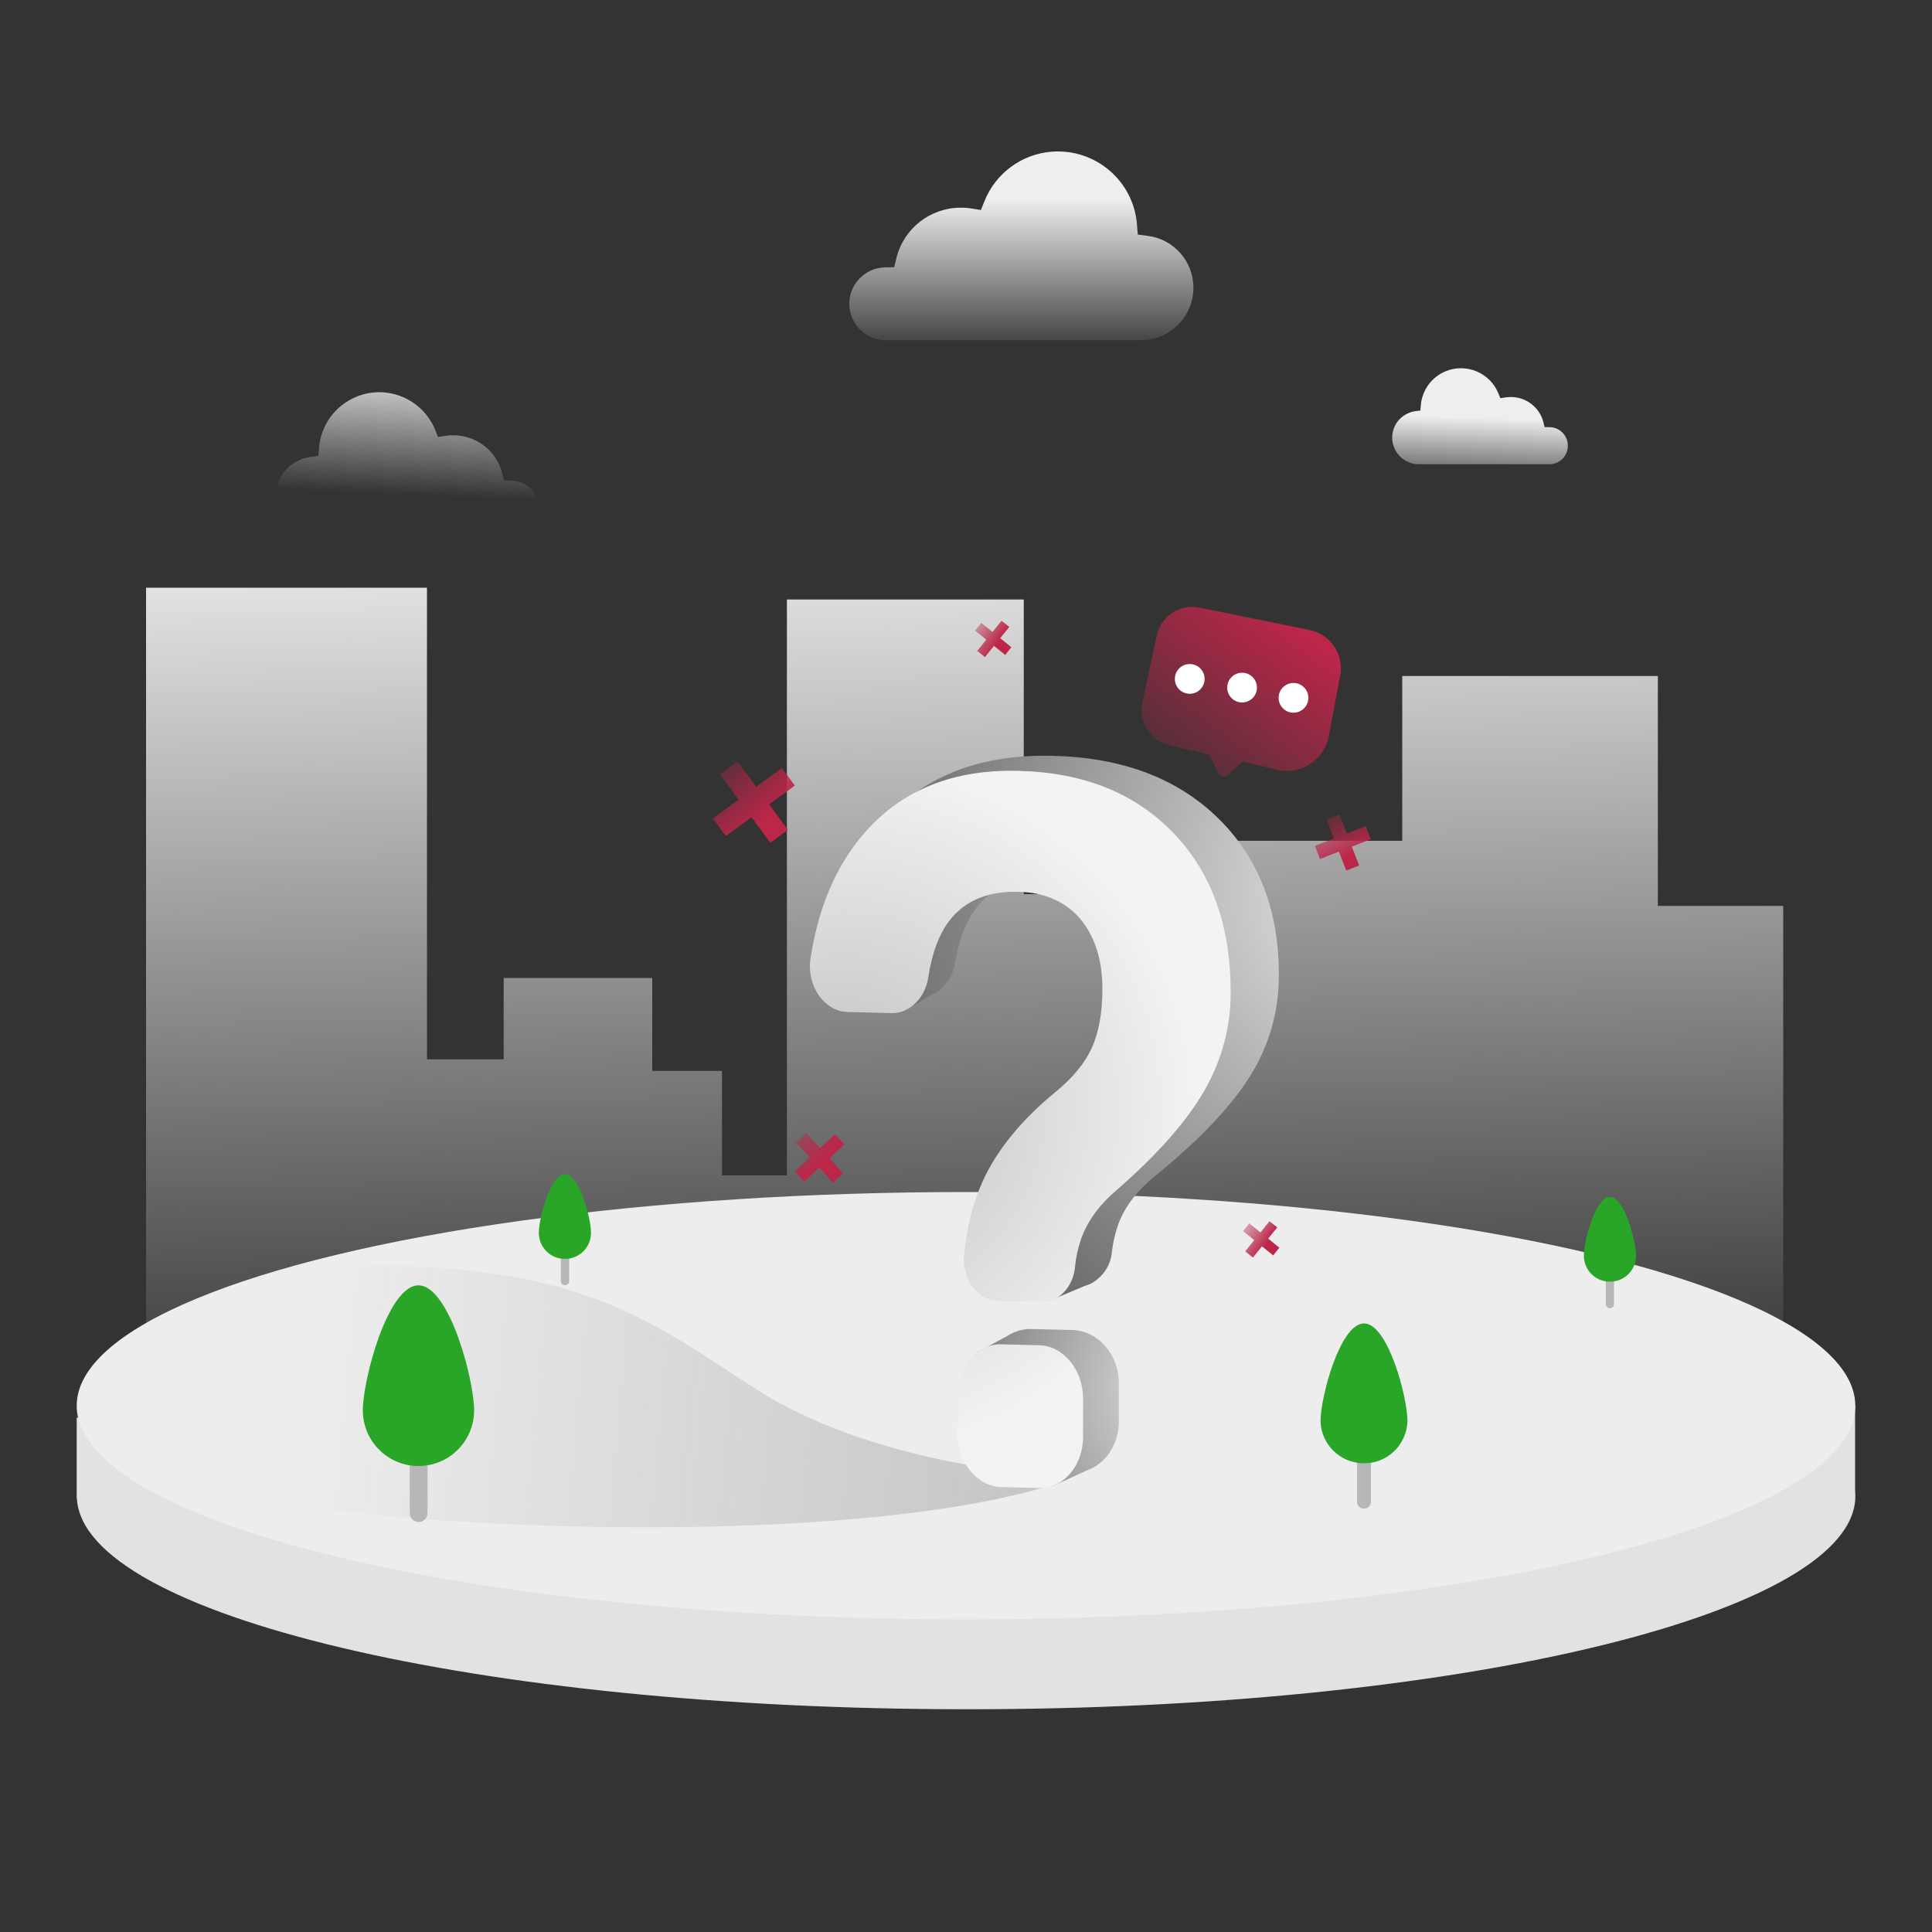
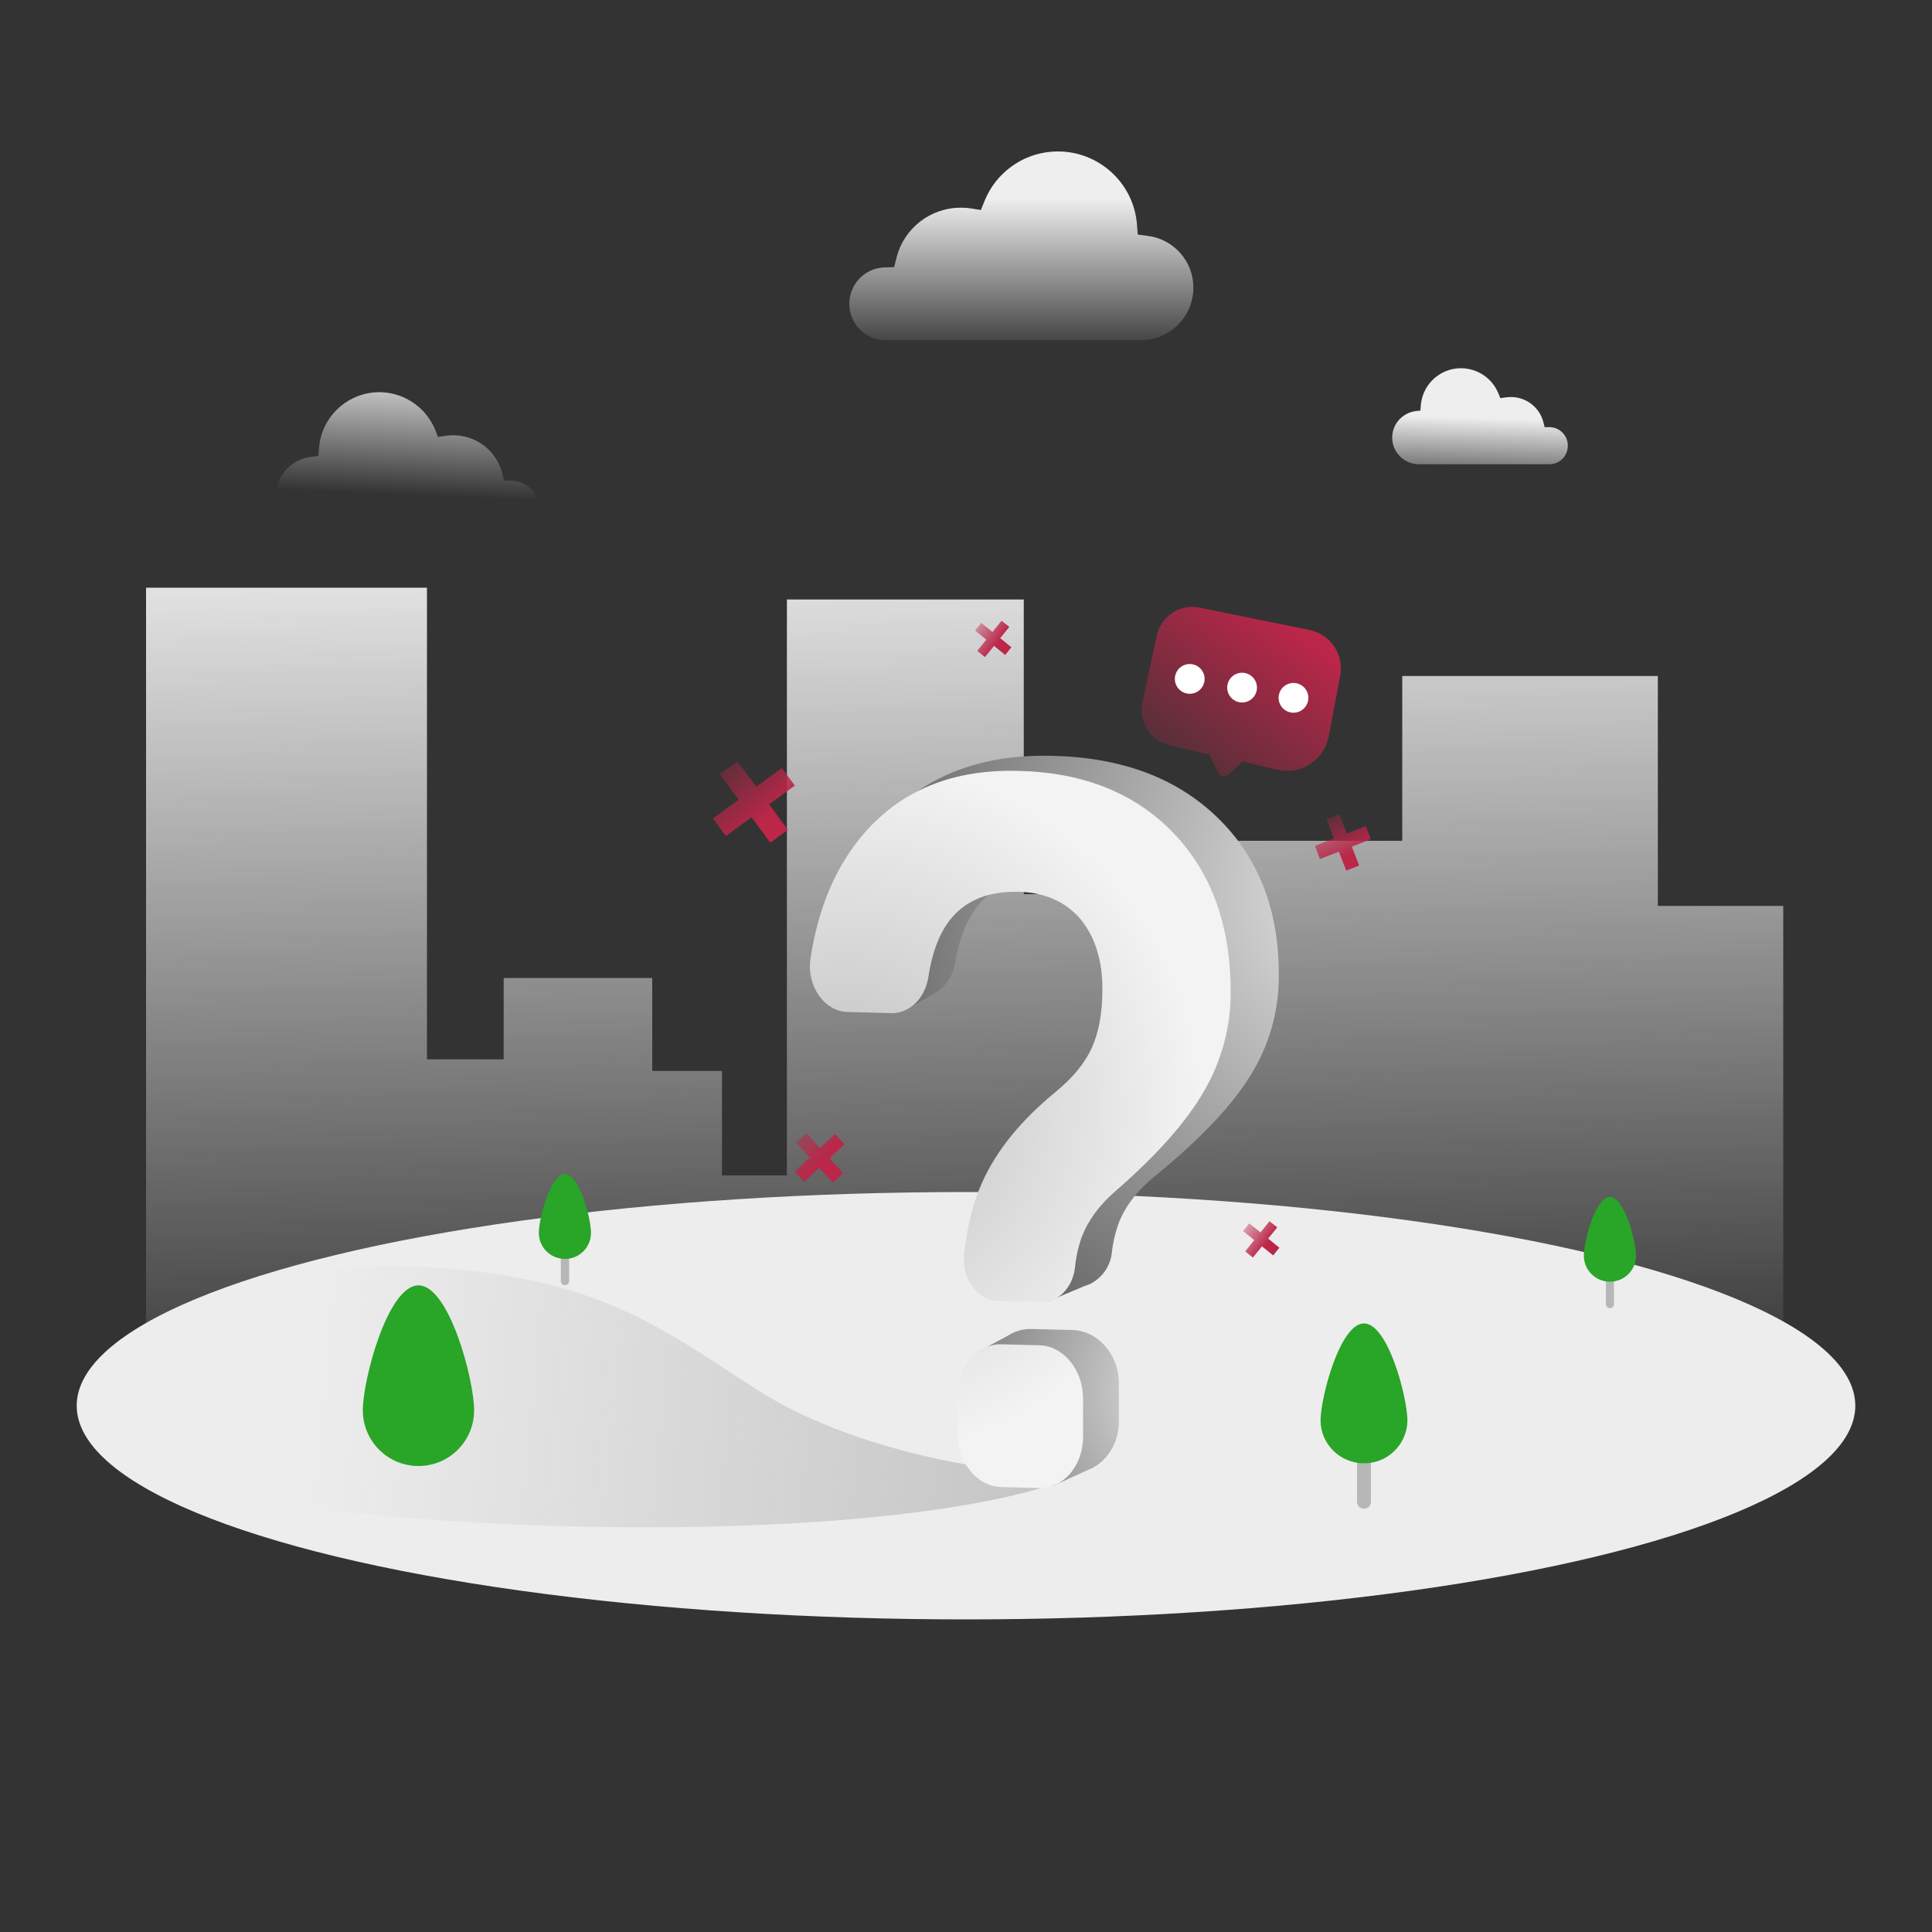
<svg xmlns="http://www.w3.org/2000/svg" xmlns:xlink="http://www.w3.org/1999/xlink" version="1.1" id="Layer_1" x="0px" y="0px" viewBox="0 0 1000 1000" style="enable-background:new 0 0 1000 1000;" xml:space="preserve">
  <rect x="0" y="0" width="1000" height="1000" fill="#333333" stroke="none" />
  <style type="text/css">
	.st0{fill:url(#Layer_1_00000119799162057748297900000017029437211144262311_);}
	.st1{fill:#E2E2E2;}
	.st2{fill:#EDEDED;}
	.st3{fill:url(#SVGID_1_);}
	.st4{fill:#B7B7B7;}
	.st5{fill:#29A527;}
	.st6{fill:url(#SVGID_00000060013796501313501920000009269874147441960122_);}
	.st7{fill:url(#SVGID_00000173875177850669424850000016900416711439531962_);}
	.st8{fill:url(#SVGID_00000057115550652728295440000002846160852366329728_);}
	.st9{fill:url(#SVGID_00000016792878803902931280000002127828636186182294_);}
	.st10{fill:#FFFFFF;}
	.st11{fill:url(#SVGID_00000057114373797439955000000008738277329308857230_);}
	.st12{fill:url(#SVGID_00000026164875869247345180000003597882192525586861_);}
	.st13{fill:url(#SVGID_00000008129300104072741000000007591730219782459060_);}
	.st14{fill:url(#SVGID_00000013167475957676099620000005633353190877492886_);}
	.st15{fill:url(#SVGID_00000165211366647208723080000005889299752728919210_);}
	.st16{fill:url(#SVGID_00000136403305936520277210000012124494150271230379_);}
	.st17{fill:url(#SVGID_00000020394900091619541700000010337208143217022906_);}
	.st18{fill:url(#SVGID_00000120526801428077037500000001846202983214934671_);}
</style>
  <linearGradient id="Layer_1_00000017489284207214125390000011095482137268396456_" gradientUnits="userSpaceOnUse" x1="228.272" y1="267.51" x2="239.092" y2="736.3" gradientTransform="matrix(-1 0 0 -1 730.54 1000)">
    <stop offset="0" style="stop-color:#EEEEEE;stop-opacity:0" />
    <stop offset="1" style="stop-color:#EEEEEE" />
  </linearGradient>
  <path id="Layer_1_00000044869142620981868180000016559066881154228411_" style="fill:url(#Layer_1_00000017489284207214125390000011095482137268396456_);" d="  M923,735.8V468.9h-64.9v-119H725.8v85.3H570.8v27.6h-40.9V310.3H407.3v298.1h-33.6v-54.1h-36.1v-48.1h-76.9v42.1H221V304.2H75.6  v431.6L923,735.8L923,735.8z" />
  <g id="Layer_8">
-     <path class="st1" d="M960.2,777.1c0.1-0.9,0.1-1.8,0.1-2.8s0-1.8-0.1-2.8v-44l-22.1,12.7c-59.7-44.4-233.3-76.6-438.1-76.6   c-207,0-382.1,32.8-440,78l-20.3-8v42.1l0.1,0c3.5,60.4,208.2,109,460.2,109C750.3,884.9,954,836.9,960.2,777.1L960.2,777.1z" />
    <ellipse class="st2" cx="500" cy="727.6" rx="460.3" ry="110.6" />
    <linearGradient id="SVGID_1_" gradientUnits="userSpaceOnUse" x1="161.05" y1="284.387" x2="579.58" y2="245.807" gradientTransform="matrix(1 0 0 -1 0 1000)">
      <stop offset="0" style="stop-color:#C1C1C1;stop-opacity:0" />
      <stop offset="1" style="stop-color:#C1C1C1" />
    </linearGradient>
    <path class="st3" d="M528.6,762.1c0,0-79.8-6.5-136.3-42.5c-51.4-32.7-88.7-65.6-203.2-64.3S34.8,726.1,74.1,758.2   s362.7,49.5,478.3,7.7C544.7,761.4,528.6,762.1,528.6,762.1L528.6,762.1z" />
-     <path class="st4" d="M216.7,787.8c-2.5,0-4.6-2-4.6-4.6v-49.1c-0.1-2.5,1.8-4.7,4.4-4.8c2.5-0.1,4.7,1.8,4.8,4.4c0,0.1,0,0.3,0,0.4   v49.1C221.2,785.8,219.2,787.8,216.7,787.8C216.7,787.8,216.7,787.8,216.7,787.8z" />
    <path class="st5" d="M245.4,730c0,15.9-12.9,28.8-28.8,28.8s-28.8-12.9-28.8-28.8c0-15.9,12.9-64.7,28.8-64.7   S245.4,714.1,245.4,730z" />
    <path class="st4" d="M706,780.9c-2,0-3.6-1.6-3.6-3.6c0,0,0,0,0,0v-38.4c0.1-2,1.8-3.5,3.8-3.4c1.8,0.1,3.3,1.6,3.4,3.4v38.5   C709.6,779.3,708,780.9,706,780.9L706,780.9L706,780.9z" />
    <path class="st5" d="M728.5,735.6c-0.4,12.4-10.7,22.2-23.2,21.8c-11.9-0.4-21.5-9.9-21.8-21.8c0-12.4,10.1-50.6,22.5-50.6   S728.5,723.2,728.5,735.6z" />
    <path class="st4" d="M292.4,665.2c-1.2,0-2.1-0.9-2.1-2.1c0,0,0,0,0,0V640c0.1-1.2,1.1-2.1,2.3-2c1.1,0.1,1.9,0.9,2,2v23.1   C294.6,664.2,293.6,665.2,292.4,665.2C292.4,665.2,292.4,665.2,292.4,665.2z" />
    <path class="st5" d="M305.9,638.1c0,7.5-6,13.5-13.5,13.5s-13.5-6-13.5-13.5c0-7.5,6-30.4,13.5-30.4S305.9,630.6,305.9,638.1z" />
    <path class="st4" d="M833.3,677.1c-1.2,0-2.1-1-2.1-2.1l0,0v-23.1c0-1.2,1-2.1,2.1-2.1s2.1,1,2.1,2.1v23.1   C835.5,676.1,834.5,677.1,833.3,677.1L833.3,677.1z" />
    <path class="st5" d="M846.8,649.9c0,7.5-6,13.5-13.5,13.5s-13.5-6-13.5-13.5c0-7.5,6-30.4,13.5-30.4S846.8,642.4,846.8,649.9z" />
    <linearGradient id="SVGID_00000125575965134277975660000009333551286479154873_" gradientUnits="userSpaceOnUse" x1="201.821" y1="815.45" x2="201.821" y2="897.1" gradientTransform="matrix(-1 0 0 -1 730.54 1000)">
      <stop offset="0" style="stop-color:#EEEEEE;stop-opacity:0" />
      <stop offset="1" style="stop-color:#EEEEEE" />
    </linearGradient>
    <path style="fill:url(#SVGID_00000125575965134277975660000009333551286479154873_);" d="M617.7,148.9c0-13.6-10.1-25.1-23.6-26.8   l-5.2-0.7l-0.4-5.2c-1.8-22.6-21.5-39.4-44.1-37.7c-15.5,1.2-29,11.1-34.8,25.5l-1.9,4.7l-5-0.8c-1.8-0.3-3.6-0.4-5.4-0.4   c-15.8,0-29.5,10.7-33.3,26l-1.2,4.8l-4.9,0.1c-10.4,0.3-18.6,9-18.3,19.4c0.3,10.1,8.5,18.2,18.7,18.3h132.2   C605.5,176.1,617.7,163.9,617.7,148.9L617.7,148.9z" />
    <linearGradient id="SVGID_00000060012540024444151370000016038983344117284238_" gradientUnits="userSpaceOnUse" x1="519.598" y1="743.724" x2="516.598" y2="813.584" gradientTransform="matrix(-1 0 0 -1 730.54 1000)">
      <stop offset="0" style="stop-color:#EEEEEE;stop-opacity:0" />
      <stop offset="1" style="stop-color:#EEEEEE" />
    </linearGradient>
    <path style="fill:url(#SVGID_00000060012540024444151370000016038983344117284238_);" d="M142.8,256.9c0,11.4,9.3,20.7,20.7,20.7   h100.9c8,0.1,14.5-6.3,14.5-14.3c0.1-8-6.3-14.5-14.3-14.5l-3.7-0.1l-0.9-3.6c-2.9-11.7-13.4-19.8-25.4-19.8   c-1.4,0-2.8,0.1-4.1,0.3l-3.8,0.6l-1.4-3.6c-6.5-16-24.7-23.8-40.7-17.3c-11.1,4.5-18.6,14.8-19.5,26.7l-0.3,4l-4,0.5   C150.4,237.9,142.7,246.6,142.8,256.9L142.8,256.9z" />
    <linearGradient id="SVGID_00000085210636748737117900000014436414300358393758_" gradientUnits="userSpaceOnUse" x1="-34.619" y1="743.192" x2="-35.909" y2="783.692" gradientTransform="matrix(-1 0 0 -1 730.54 1000)">
      <stop offset="0" style="stop-color:#EEEEEE;stop-opacity:0" />
      <stop offset="1" style="stop-color:#EEEEEE" />
    </linearGradient>
    <path style="fill:url(#SVGID_00000085210636748737117900000014436414300358393758_);" d="M720.6,226.5c0,7.6,6.2,13.8,13.8,13.8   h67.4c5.3,0.1,9.7-4.2,9.7-9.5c0.1-5.3-4.2-9.7-9.5-9.7h-2.5l-0.6-2.4c-1.9-7.8-9-13.3-17-13.2c-0.9,0-1.8,0.1-2.7,0.2l-2.6,0.4   l-1-2.4c-4.3-10.7-16.5-15.9-27.2-11.6c-7.4,3-12.4,9.9-13,17.8l-0.2,2.6l-2.6,0.3C725.7,213.8,720.6,219.6,720.6,226.5   L720.6,226.5z" />
  </g>
  <g>
    <defs>
      <rect id="SVGID_00000081634104753126055440000003025986322901551508_" x="1845.4" y="-2053" width="705.5" height="597.1" />
    </defs>
    <clipPath id="SVGID_00000152946133864928124750000010575059772102643115_">
      <use xlink:href="#SVGID_00000081634104753126055440000003025986322901551508_" style="overflow:visible;" />
    </clipPath>
  </g>
  <g id="Layer_13">
    <linearGradient id="SVGID_00000017505173158625836760000017043948343312794796_" gradientUnits="userSpaceOnUse" x1="429.404" y1="598.521" x2="448.454" y2="719.671" gradientTransform="matrix(0.883 0.468 0.468 -0.883 -65.782 748.825)">
      <stop offset="0" style="stop-color:#BB2649;stop-opacity:0" />
      <stop offset="1" style="stop-color:#BB2649" />
    </linearGradient>
    <path style="fill:url(#SVGID_00000017505173158625836760000017043948343312794796_);" d="M626,390.6l4.5,9.4   c0.8,1.6,2.8,2.3,4.4,1.6c0.3-0.1,0.6-0.3,0.8-0.6l7.5-6.9l17.5,4.3c11.9,2.9,23.9-4.3,26.8-16.2c0.1-0.4,0.2-0.8,0.3-1.2l5.9-31.4   c2-10.8-5-21.3-15.8-23.5l-57.1-11.6c-10.1-2-19.9,4.4-22.1,14.5l-7.4,34.6c-2.1,10,4.1,19.8,14,22.1L626,390.6z" />
    <circle class="st10" cx="669.5" cy="361.2" r="7.7" />
    <circle class="st10" cx="642.9" cy="355.9" r="7.7" />
    <circle class="st10" cx="615.8" cy="351.4" r="7.7" />
  </g>
  <g id="Layer_37">
    <linearGradient id="SVGID_00000126308055359187576130000013834403968664583357_" gradientUnits="userSpaceOnUse" x1="627.768" y1="704.928" x2="596.218" y2="664.948" gradientTransform="matrix(-1 4.000000e-02 -4.000000e-02 -1 1019.91 1064.17)">
      <stop offset="0" style="stop-color:#BB2649;stop-opacity:0" />
      <stop offset="1" style="stop-color:#BB2649" />
    </linearGradient>
    <path style="fill:url(#SVGID_00000126308055359187576130000013834403968664583357_);" d="M407.8,429.5l-9.1,6.7l-9.7-13.2   l-13.3,9.7l-6.7-9.1l13.3-9.7l-9.7-13.2l9.1-6.7l9.7,13.2l13.3-9.7l6.7,9.1l-13.3,9.7L407.8,429.5L407.8,429.5z" />
    <linearGradient id="SVGID_00000114772701847419686400000016783267018722580910_" gradientUnits="userSpaceOnUse" x1="446.299" y1="720.666" x2="432.009" y2="702.556" gradientTransform="matrix(-0.96 0.29 -0.29 -0.96 1135.34 881.71)">
      <stop offset="0" style="stop-color:#BB2649;stop-opacity:0" />
      <stop offset="1" style="stop-color:#BB2649" />
    </linearGradient>
    <path style="fill:url(#SVGID_00000114772701847419686400000016783267018722580910_);" d="M523.5,335l-3.2,4l-5.8-4.7l-4.7,5.8   l-4-3.2l4.7-5.8l-5.8-4.7l3.2-4l5.8,4.7l4.7-5.8l4,3.2l-4.7,5.8L523.5,335L523.5,335z" />
    <linearGradient id="SVGID_00000160170519980214228800000008459350721541431212_" gradientUnits="userSpaceOnUse" x1="403.339" y1="383.67" x2="389.048" y2="365.56" gradientTransform="matrix(-0.96 0.29 -0.29 -0.96 1135.34 881.71)">
      <stop offset="0" style="stop-color:#BB2649;stop-opacity:0" />
      <stop offset="1" style="stop-color:#BB2649" />
    </linearGradient>
    <path style="fill:url(#SVGID_00000160170519980214228800000008459350721541431212_);" d="M662.2,645.8l-3.2,4l-5.8-4.7l-4.7,5.8   l-4-3.2l4.7-5.8l-5.8-4.7l3.2-4l5.8,4.7l4.7-5.8l4,3.2l-4.7,5.8L662.2,645.8z" />
    <linearGradient id="SVGID_00000105427099551427826880000008010205741370433920_" gradientUnits="userSpaceOnUse" x1="411.713" y1="697.624" x2="391.493" y2="671.994" gradientTransform="matrix(-0.98 -0.22 0.22 -0.98 934.16 1187.67)">
      <stop offset="0" style="stop-color:#BB2649;stop-opacity:0" />
      <stop offset="1" style="stop-color:#BB2649" />
    </linearGradient>
    <path style="fill:url(#SVGID_00000105427099551427826880000008010205741370433920_);" d="M703.5,448l-6.7,2.6l-3.8-9.8l-9.8,3.8   l-2.6-6.8l9.8-3.8l-3.8-9.8l6.7-2.6l3.8,9.8l9.8-3.8l2.6,6.8l-9.8,3.8L703.5,448z" />
    <linearGradient id="SVGID_00000083067051124666012600000009302535213283636877_" gradientUnits="userSpaceOnUse" x1="542.479" y1="422.68" x2="522.259" y2="397.05" gradientTransform="matrix(-0.989 0.149 -0.149 -0.989 1001.588 915.293)">
      <stop offset="0" style="stop-color:#BB2649;stop-opacity:0" />
      <stop offset="1" style="stop-color:#BB2649" />
    </linearGradient>
    <path style="fill:url(#SVGID_00000083067051124666012600000009302535213283636877_);" d="M436.4,607.2l-5.3,4.9l-7.1-7.7l-7.8,7.2   l-4.9-5.3l7.8-7.2l-7.1-7.7l5.3-4.9l7.1,7.7l7.8-7.2l4.9,5.3l-7.8,7.2L436.4,607.2L436.4,607.2z" />
    <radialGradient id="SVGID_00000144325562616051696200000000603623798493801882_" cx="620.37" cy="287.632" r="147.31" gradientTransform="matrix(1 0 0 -0.98 0 1000.92)" gradientUnits="userSpaceOnUse">
      <stop offset="1.000000e-02" style="stop-color:#E8E8E8" />
      <stop offset="1" style="stop-color:#686868" />
    </radialGradient>
    <path style="fill:url(#SVGID_00000144325562616051696200000000603623798493801882_);" d="M554.8,688.4l-21-0.5   c-3.2-0.1-6.4,0.6-9.3,1.9c-1.1,0.5-2.2,1.1-3.3,1.8l-15.4,8.3l5.3,4.8c-1.1,3.1-1.6,6.4-1.6,9.7v19.8c0,15,10.9,27.3,24.3,27.6   l11.5,0.3l-1,7.3l19.8-9l0.3-0.1h0.1c8.6-4,14.6-13.4,14.6-24.5V716C579.2,701.1,568.3,688.7,554.8,688.4z" />
    <radialGradient id="SVGID_00000052089951082120919980000002060830024312125876_" cx="714.17" cy="538.17" r="272.67" gradientTransform="matrix(1 0 0 -1 0 1000)" gradientUnits="userSpaceOnUse">
      <stop offset="1.000000e-02" style="stop-color:#E8E8E8" />
      <stop offset="1" style="stop-color:#686868" />
    </radialGradient>
    <path style="fill:url(#SVGID_00000052089951082120919980000002060830024312125876_);" d="M630.4,423.4   c-21.2-20.7-49.8-31.4-85.9-32.2c-35.9-0.8-64.3,9.7-85.1,31.7c-15.8,16.7-25.9,38.5-30.3,65.4c-2.3,14.1,7.5,27.4,20.5,27.7   l19.3,0.5l-0.4,6.5l13.8-8.1c1.1-0.5,2.2-1.2,3.2-1.9l0.1,0c4.8-3.6,7.9-8.9,8.8-14.8c2.1-12.5,6-22.3,11.8-29.4   c8.4-10.3,21.2-15.2,38.3-14.9c14.2,0.3,25.5,4.9,33.9,13.8c8.4,9.3,12.6,21.4,12.6,36.4c0,12.5-2,22.6-5.9,30.6   c-3.9,7.9-10.5,15.4-19.8,22.5c-19.4,14.8-33.1,30.4-41,46.8c-5.2,10.8-8.6,23.4-10.2,37.6c-1.4,12.5,7.3,23.7,18.7,24l10.3,0.2   l-0.7,7.8l19.3-8.1c1.4-0.4,2.7-0.9,4-1.7l0.1-0.1c5.5-3.4,9.1-9.1,9.7-15.5c0.6-5.4,1.9-10.7,3.8-15.8c3.5-8.6,9.7-16.6,18.8-23.9   c22.9-18.7,39.3-35.9,49.1-51.8c9.6-15.3,14.7-33,14.7-51.1C662.2,471.5,651.6,444.1,630.4,423.4L630.4,423.4z" />
    <radialGradient id="SVGID_00000168080661071211032220000000113666255753981361_" cx="436.71" cy="435.502" r="227.36" gradientTransform="matrix(1 0 0 -0.98 0 1000.92)" gradientUnits="userSpaceOnUse">
      <stop offset="0" style="stop-color:#BFBFBF" />
      <stop offset="0.81" style="stop-color:#F3F3F3" />
    </radialGradient>
    <path style="fill:url(#SVGID_00000168080661071211032220000000113666255753981361_);" d="M527.2,461.6   c-15.9-0.4-27.8,4.6-35.7,14.8c-5.4,7-9.1,16.8-11,29.4c-1.7,11-9.8,18.8-19.1,18.6l-22.7-0.6c-12.1-0.3-21.3-13.6-19.2-27.7   c4.1-26.9,13.6-48.7,28.3-65.4c19.4-22,45.9-32.6,79.4-31.7c33.7,0.8,60.4,11.6,80.2,32.2s29.6,48.1,29.6,82.3   c0.1,18-4.7,35.6-13.7,51.1c-9.1,15.9-24.4,33.2-45.8,51.8c-8.5,7.3-14.3,15.3-17.6,23.9c-1.8,5.1-3,10.4-3.5,15.8   c-1.2,10.4-8.6,18-17.4,17.8l-22.6-0.6c-10.6-0.3-18.7-11.5-17.4-24c1.5-14.2,4.6-26.8,9.5-37.6c7.4-16.4,20.1-32,38.2-46.8   c8.6-7.1,14.8-14.6,18.4-22.5s5.5-18.1,5.5-30.6c0-15-3.9-27.2-11.7-36.5C551.1,466.5,540.5,461.9,527.2,461.6L527.2,461.6z    M518.3,695.8l19.6,0.5c12.5,0.3,22.7,12.7,22.7,27.6v19.8c0,15-10.2,26.8-22.7,26.5l-19.6-0.5c-12.5-0.3-22.7-12.7-22.7-27.6   v-19.8C495.6,707.3,505.8,695.5,518.3,695.8z" />
  </g>
</svg>